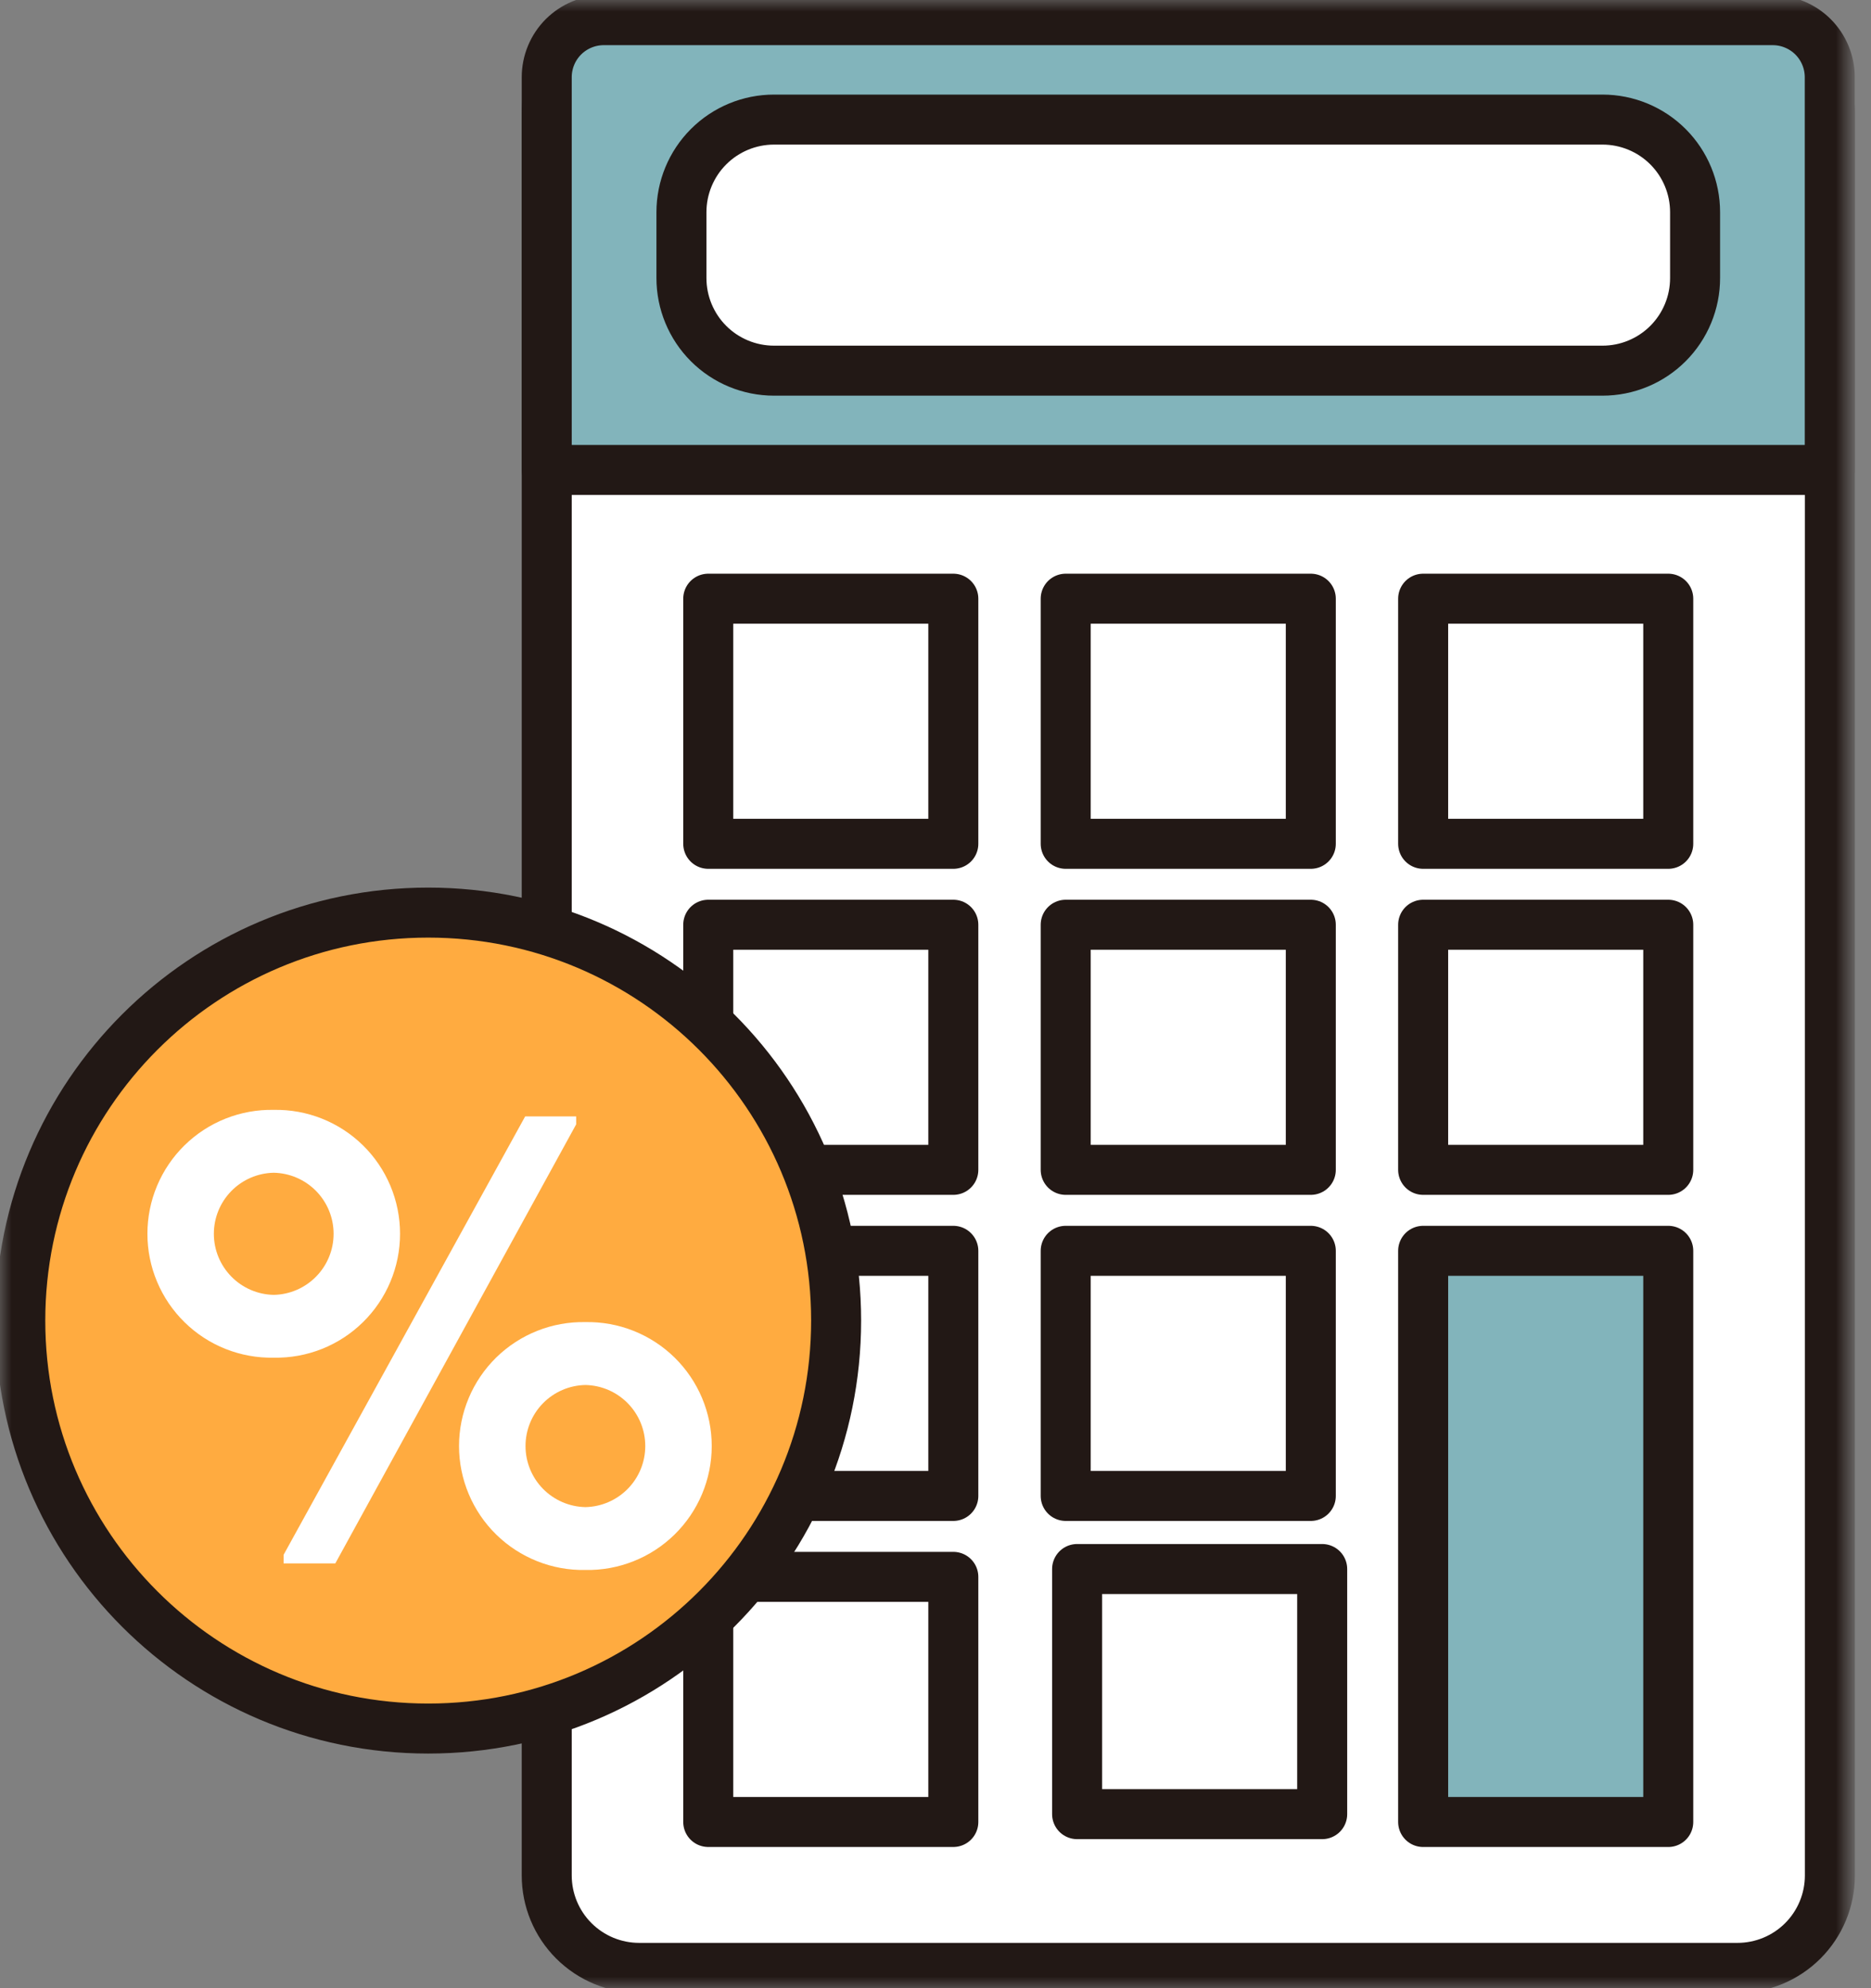
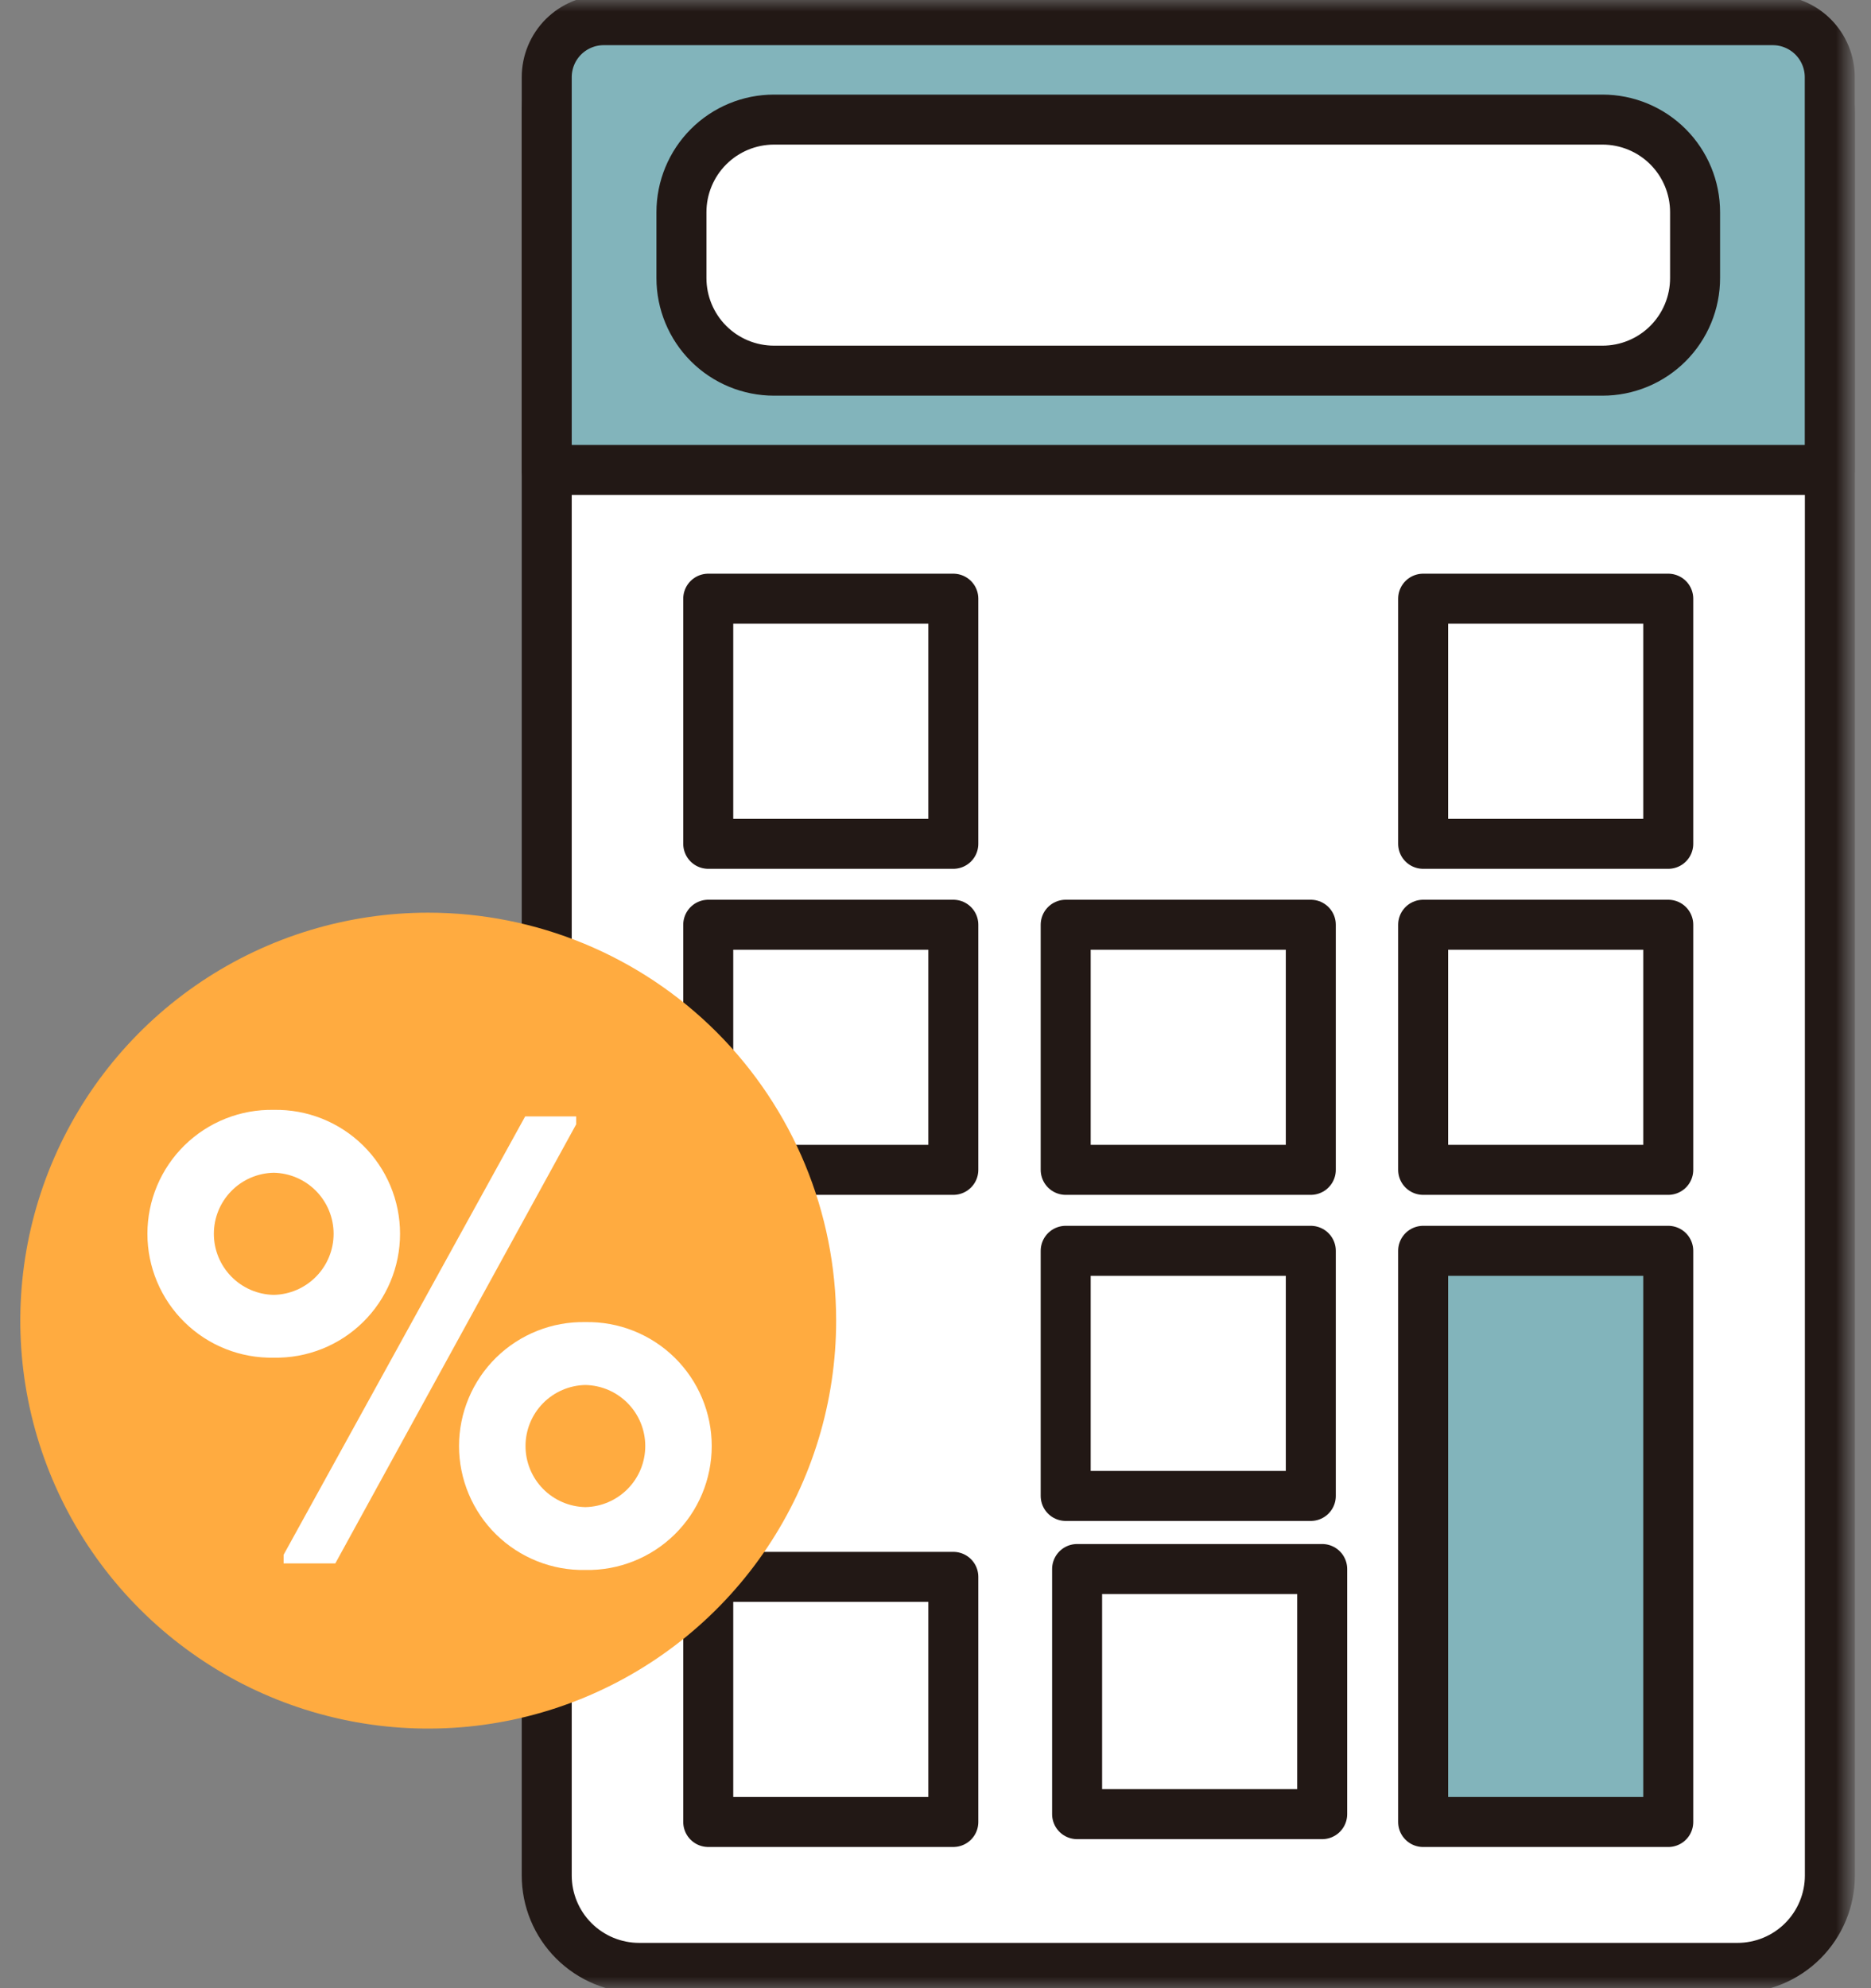
<svg xmlns="http://www.w3.org/2000/svg" width="80" height="85" viewBox="0 0 80 85" fill="none">
  <rect x="0" y="0" width="80" height="85" fill="#808080" stroke="none" />
  <mask id="mask0_0_987" style="mask-type:luminance" maskUnits="userSpaceOnUse" x="0" y="0" width="80" height="85">
    <path d="M79.104 0H0V85H79.104V0Z" fill="white" />
  </mask>
  <g mask="url(#mask0_0_987)">
    <path d="M35.956 84.132H75.034C75.455 84.132 75.871 84.049 76.26 83.888C76.649 83.727 77.002 83.491 77.3 83.194C77.597 82.896 77.833 82.543 77.994 82.154C78.155 81.766 78.238 81.349 78.238 80.928V4.069C78.238 3.648 78.155 3.231 77.994 2.843C77.833 2.454 77.597 2.101 77.3 1.803C77.002 1.506 76.649 1.27 76.26 1.109C75.871 0.948 75.455 0.865 75.034 0.865H26.577C25.727 0.865 24.912 1.203 24.311 1.803C23.71 2.404 23.373 3.219 23.373 4.069V80.93C23.373 81.78 23.71 82.595 24.311 83.196C24.912 83.796 25.727 84.134 26.577 84.134H35.954L35.956 84.132Z" fill="white" />
    <path d="M27.329 0.867H74.285C74.805 0.866 75.319 0.968 75.799 1.166C76.279 1.365 76.715 1.656 77.083 2.023C77.45 2.39 77.742 2.825 77.941 3.305C78.14 3.785 78.242 4.299 78.242 4.819V80.18C78.242 81.228 77.826 82.233 77.085 82.975C76.344 83.716 75.338 84.132 74.29 84.132H27.329C26.281 84.132 25.276 83.715 24.535 82.974C23.793 82.233 23.377 81.228 23.377 80.179V4.82C23.377 3.771 23.793 2.766 24.535 2.025C25.276 1.283 26.281 0.867 27.329 0.867Z" fill="white" />
    <path d="M27.329 0.867H74.285C74.805 0.866 75.319 0.968 75.799 1.166C76.279 1.365 76.715 1.656 77.083 2.023C77.45 2.39 77.742 2.825 77.941 3.305C78.14 3.785 78.242 4.299 78.242 4.819V80.18C78.242 81.228 77.826 82.233 77.085 82.975C76.344 83.716 75.338 84.132 74.29 84.132H27.329C26.281 84.132 25.276 83.715 24.535 82.974C23.793 82.233 23.377 81.228 23.377 80.179V4.82C23.377 3.771 23.793 2.766 24.535 2.025C25.276 1.283 26.281 0.867 27.329 0.867Z" stroke="#221815" stroke-width="2.138" stroke-linejoin="round" />
    <path d="M78.237 3.301C78.237 2.981 78.174 2.664 78.051 2.368C77.929 2.072 77.749 1.803 77.523 1.576C77.296 1.35 77.027 1.17 76.731 1.048C76.436 0.925 76.118 0.862 75.798 0.862H25.815C25.494 0.862 25.177 0.925 24.881 1.048C24.586 1.17 24.317 1.35 24.09 1.576C23.864 1.803 23.684 2.072 23.562 2.368C23.44 2.664 23.377 2.981 23.377 3.301V20.092H78.237V3.301Z" fill="#82B4BB" />
    <path d="M78.237 3.301C78.237 2.981 78.174 2.664 78.051 2.368C77.929 2.072 77.749 1.803 77.523 1.576C77.296 1.35 77.027 1.17 76.731 1.048C76.436 0.925 76.118 0.862 75.798 0.862H25.815C25.494 0.862 25.177 0.925 24.881 1.048C24.586 1.17 24.317 1.35 24.09 1.576C23.864 1.803 23.684 2.072 23.562 2.368C23.44 2.664 23.377 2.981 23.377 3.301V20.092H78.237V3.301Z" stroke="#221815" stroke-width="2.138" stroke-linejoin="round" />
    <path d="M33.095 5.113H68.52C69.57 5.113 70.577 5.53 71.319 6.272C72.061 7.015 72.478 8.021 72.478 9.071V11.888C72.478 12.408 72.376 12.923 72.177 13.403C71.978 13.884 71.686 14.32 71.319 14.688C70.951 15.055 70.515 15.347 70.034 15.546C69.554 15.745 69.039 15.847 68.519 15.847H33.095C32.045 15.847 31.038 15.43 30.296 14.688C29.554 13.945 29.137 12.938 29.137 11.888V9.072C29.137 8.022 29.554 7.015 30.296 6.273C31.038 5.53 32.045 5.113 33.095 5.113Z" fill="white" />
    <path d="M33.095 5.113H68.52C69.57 5.113 70.577 5.53 71.319 6.272C72.061 7.015 72.478 8.021 72.478 9.071V11.888C72.478 12.408 72.376 12.923 72.177 13.403C71.978 13.884 71.686 14.32 71.319 14.688C70.951 15.055 70.515 15.347 70.034 15.546C69.554 15.745 69.039 15.847 68.519 15.847H33.095C32.045 15.847 31.038 15.43 30.296 14.688C29.554 13.945 29.137 12.938 29.137 11.888V9.072C29.137 8.022 29.554 7.015 30.296 6.273C31.038 5.53 32.045 5.113 33.095 5.113Z" stroke="#221815" stroke-width="2.138" stroke-linejoin="round" />
    <path d="M40.762 25.596H30.283V36.075H40.762V25.596Z" fill="white" />
    <path d="M40.762 25.596H30.283V36.075H40.762V25.596Z" stroke="#221815" stroke-width="2.138" stroke-linejoin="round" />
    <path d="M56.047 25.596H45.567V36.075H56.047V25.596Z" fill="white" />
-     <path d="M56.047 25.596H45.567V36.075H56.047V25.596Z" stroke="#221815" stroke-width="2.138" stroke-linejoin="round" />
    <path d="M71.331 25.596H60.851V36.075H71.331V25.596Z" fill="white" />
    <path d="M71.331 25.596H60.851V36.075H71.331V25.596Z" stroke="#221815" stroke-width="2.138" stroke-linejoin="round" />
    <path d="M40.762 39.535H30.283V50.014H40.762V39.535Z" fill="white" />
    <path d="M40.762 39.535H30.283V50.014H40.762V39.535Z" stroke="#221815" stroke-width="2.138" stroke-linejoin="round" />
    <path d="M56.047 39.535H45.567V50.014H56.047V39.535Z" fill="white" />
    <path d="M56.047 39.535H45.567V50.014H56.047V39.535Z" stroke="#221815" stroke-width="2.138" stroke-linejoin="round" />
-     <path d="M71.331 39.535H60.851V50.014H71.331V39.535Z" fill="white" />
    <path d="M71.331 39.535H60.851V50.014H71.331V39.535Z" stroke="#221815" stroke-width="2.138" stroke-linejoin="round" />
-     <path d="M40.762 53.476H30.283V63.955H40.762V53.476Z" fill="white" />
-     <path d="M40.762 53.476H30.283V63.955H40.762V53.476Z" stroke="#221815" stroke-width="2.138" stroke-linejoin="round" />
    <path d="M56.047 53.476H45.567V63.955H56.047V53.476Z" fill="white" />
    <path d="M56.047 53.476H45.567V63.955H56.047V53.476Z" stroke="#221815" stroke-width="2.138" stroke-linejoin="round" />
    <path d="M40.762 67.415H30.283V77.894H40.762V67.415Z" fill="white" />
    <path d="M40.762 67.415H30.283V77.894H40.762V67.415Z" stroke="#221815" stroke-width="2.138" stroke-linejoin="round" />
    <path d="M56.047 67.415H45.567V77.894H56.047V67.415Z" fill="white" />
    <path d="M56.534 67.08H46.055V77.559H56.534V67.08Z" stroke="#221815" stroke-width="2.138" stroke-linejoin="round" />
    <path d="M71.331 53.476H60.851V77.895H71.331V53.476Z" fill="#82B4BB" />
    <path d="M71.331 53.476H60.851V77.895H71.331V53.476Z" stroke="#221815" stroke-width="2.138" stroke-linejoin="round" />
    <path d="M35.752 56.458C35.752 59.908 34.729 63.28 32.813 66.149C30.897 69.017 28.173 71.253 24.986 72.574C21.799 73.894 18.292 74.24 14.909 73.567C11.525 72.894 8.417 71.234 5.978 68.794C3.538 66.355 1.877 63.248 1.203 59.864C0.53 56.481 0.875 52.974 2.195 49.787C3.515 46.6 5.751 43.875 8.619 41.959C11.487 40.042 14.859 39.019 18.309 39.019C22.934 39.019 27.37 40.856 30.642 44.126C33.913 47.397 35.751 51.833 35.752 56.458Z" fill="#FFAB40" />
-     <path d="M18.309 73.9C27.942 73.9 35.751 66.091 35.751 56.458C35.751 46.825 27.942 39.016 18.309 39.016C8.676 39.016 0.867 46.825 0.867 56.458C0.867 66.091 8.676 73.9 18.309 73.9Z" stroke="#221815" stroke-width="2.138" stroke-linejoin="round" />
    <path d="M11.704 47.45C12.408 47.436 13.108 47.563 13.763 47.823C14.418 48.083 15.014 48.471 15.517 48.964C16.02 49.457 16.419 50.046 16.692 50.695C16.965 51.345 17.105 52.042 17.105 52.747C17.105 53.451 16.965 54.149 16.692 54.798C16.419 55.448 16.02 56.036 15.517 56.529C15.014 57.023 14.418 57.411 13.763 57.671C13.108 57.931 12.408 58.058 11.704 58.044C11 58.058 10.3 57.931 9.645 57.671C8.99 57.411 8.394 57.023 7.891 56.529C7.388 56.036 6.989 55.448 6.716 54.798C6.443 54.149 6.303 53.451 6.303 52.747C6.303 52.042 6.443 51.345 6.716 50.695C6.989 50.046 7.388 49.457 7.891 48.964C8.394 48.471 8.99 48.083 9.645 47.823C10.3 47.563 11 47.436 11.704 47.45ZM11.704 55.359C12.387 55.346 13.038 55.065 13.517 54.576C13.996 54.088 14.264 53.432 14.264 52.748C14.264 52.065 13.996 51.408 13.517 50.92C13.038 50.432 12.387 50.151 11.704 50.138C11.02 50.151 10.369 50.432 9.891 50.92C9.412 51.408 9.144 52.065 9.144 52.748C9.144 53.432 9.412 54.088 9.891 54.576C10.369 55.065 11.02 55.346 11.704 55.359ZM12.126 66.472L22.455 47.73H24.636V48.068L14.337 66.84H12.126V66.472ZM25.03 56.523C25.734 56.51 26.434 56.636 27.089 56.897C27.744 57.157 28.34 57.545 28.843 58.038C29.346 58.532 29.746 59.12 30.019 59.77C30.291 60.419 30.432 61.117 30.432 61.822C30.432 62.526 30.291 63.224 30.019 63.873C29.746 64.523 29.346 65.112 28.843 65.605C28.34 66.098 27.744 66.486 27.089 66.746C26.434 67.007 25.734 67.134 25.03 67.12C24.325 67.134 23.625 67.007 22.97 66.746C22.316 66.486 21.719 66.098 21.216 65.605C20.713 65.112 20.314 64.523 20.041 63.873C19.768 63.224 19.627 62.526 19.627 61.822C19.627 61.117 19.768 60.419 20.041 59.77C20.314 59.12 20.713 58.532 21.216 58.038C21.719 57.545 22.316 57.157 22.97 56.897C23.625 56.636 24.325 56.51 25.03 56.523ZM25.03 64.433C25.713 64.419 26.364 64.138 26.843 63.65C27.322 63.162 27.59 62.506 27.59 61.822C27.59 61.138 27.322 60.482 26.843 59.994C26.364 59.506 25.713 59.225 25.03 59.212C24.346 59.225 23.695 59.506 23.216 59.994C22.738 60.482 22.47 61.138 22.47 61.822C22.47 62.506 22.738 63.162 23.216 63.65C23.695 64.138 24.346 64.419 25.03 64.433Z" fill="white" />
  </g>
</svg>